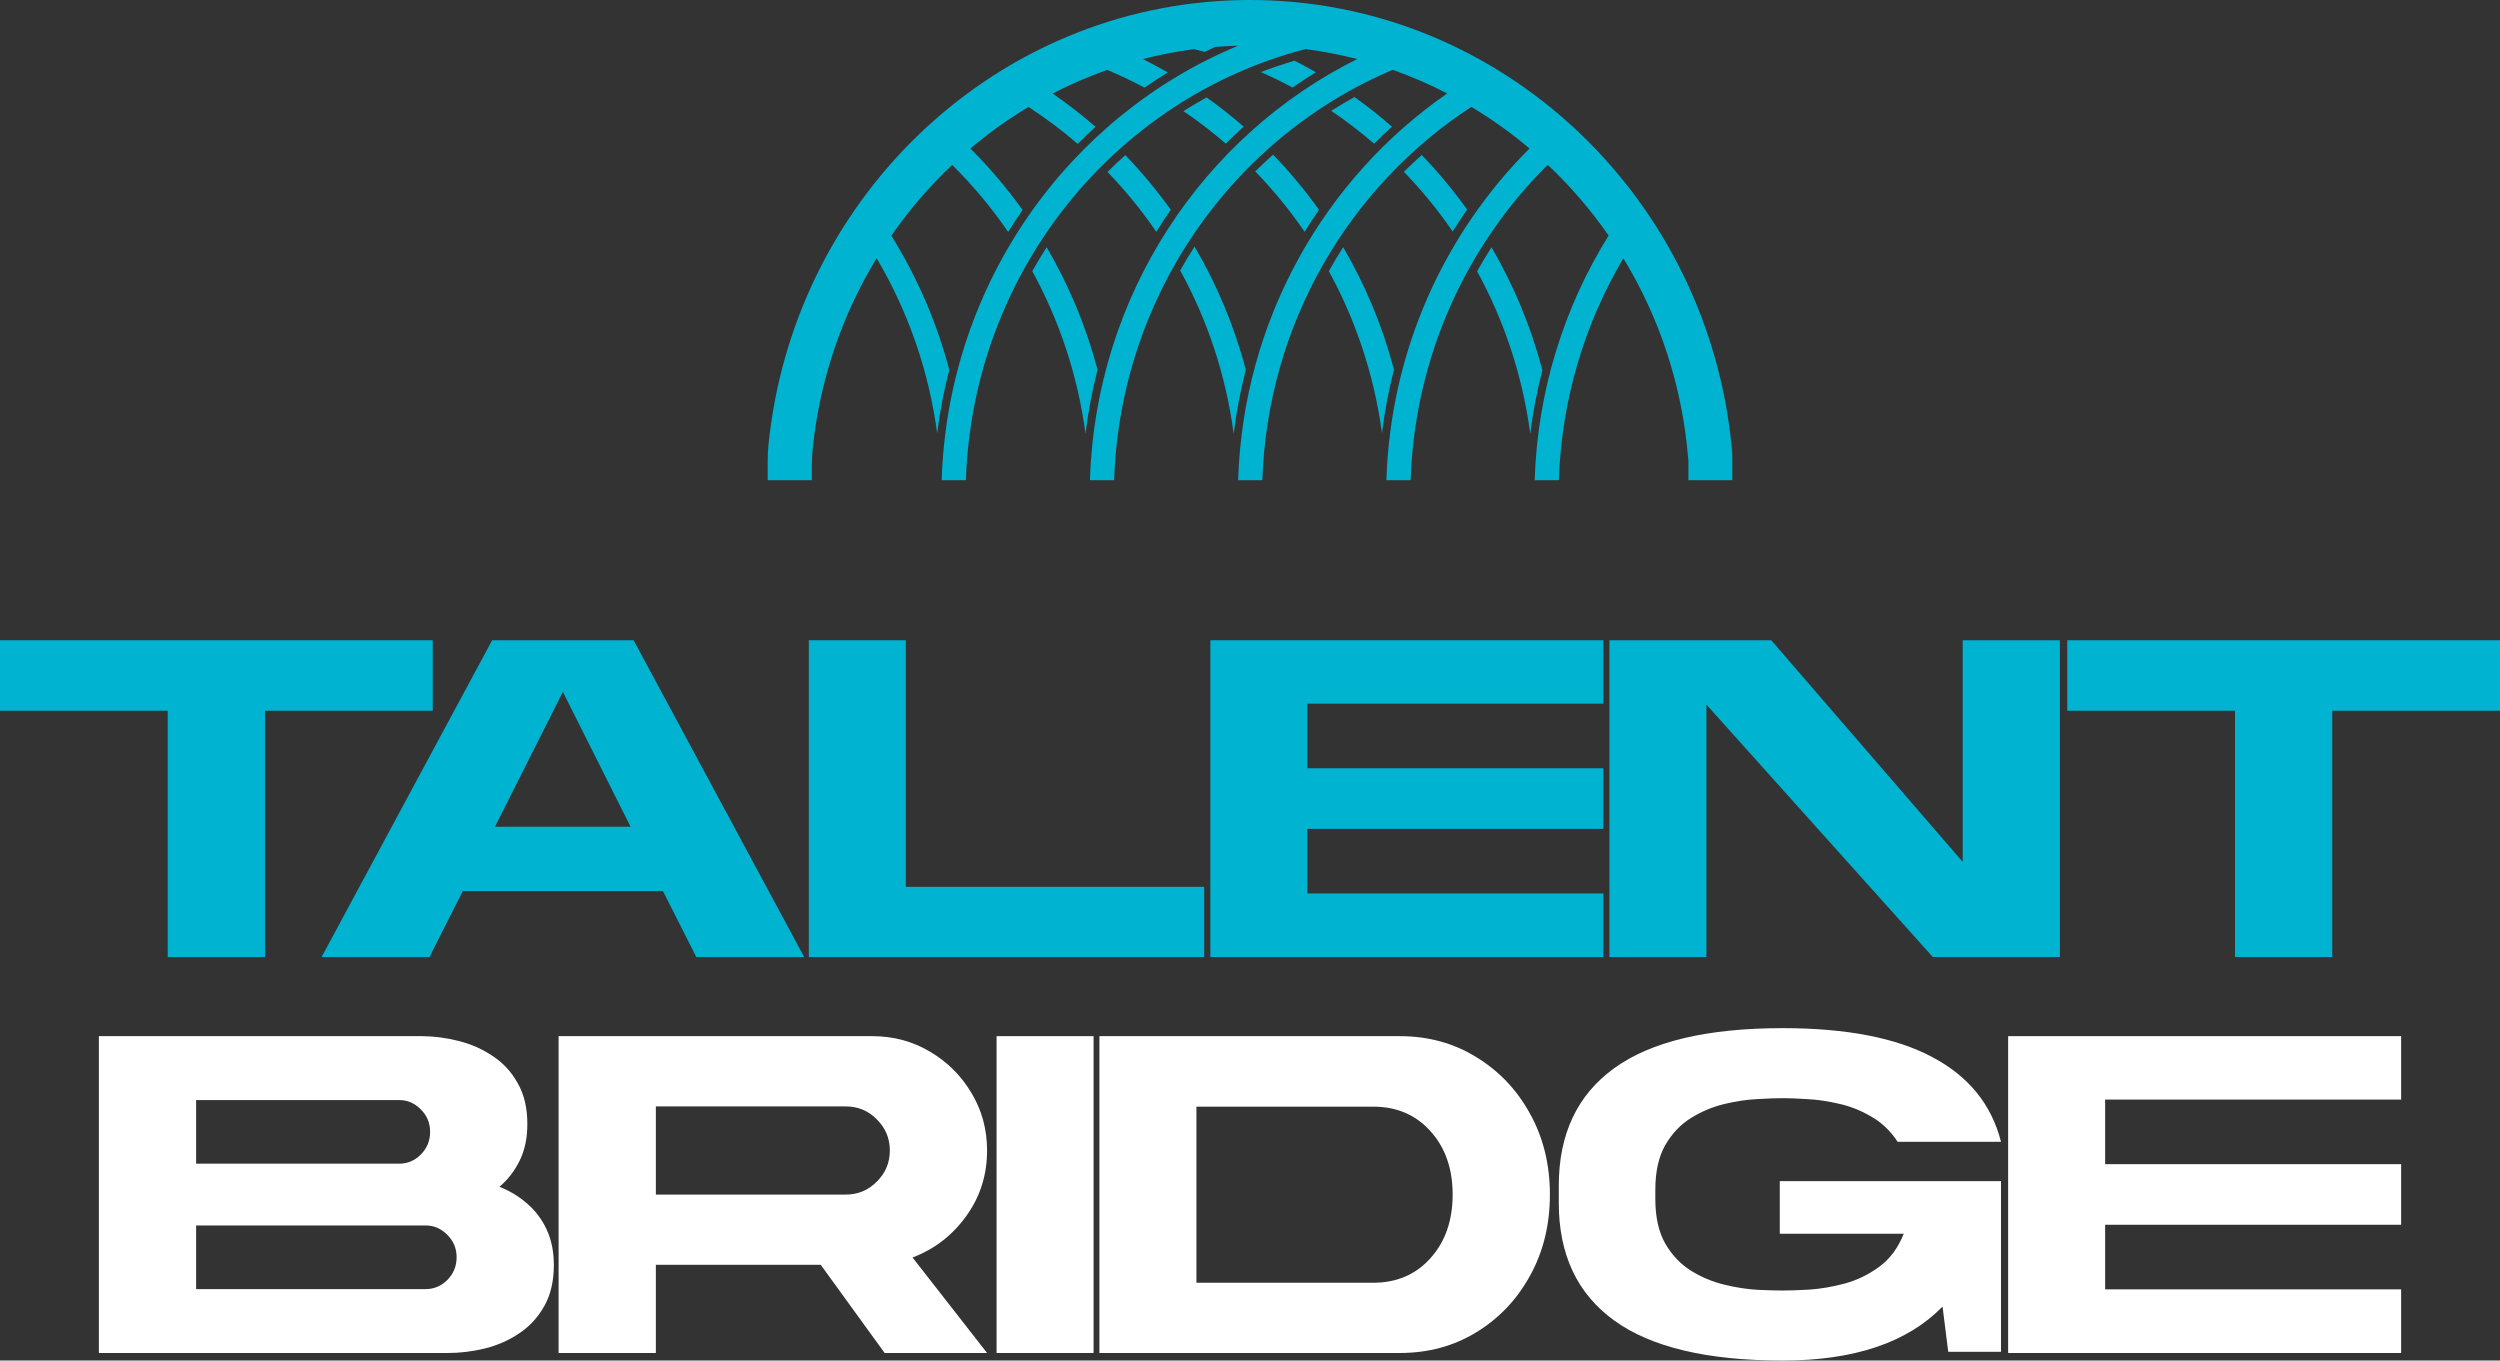
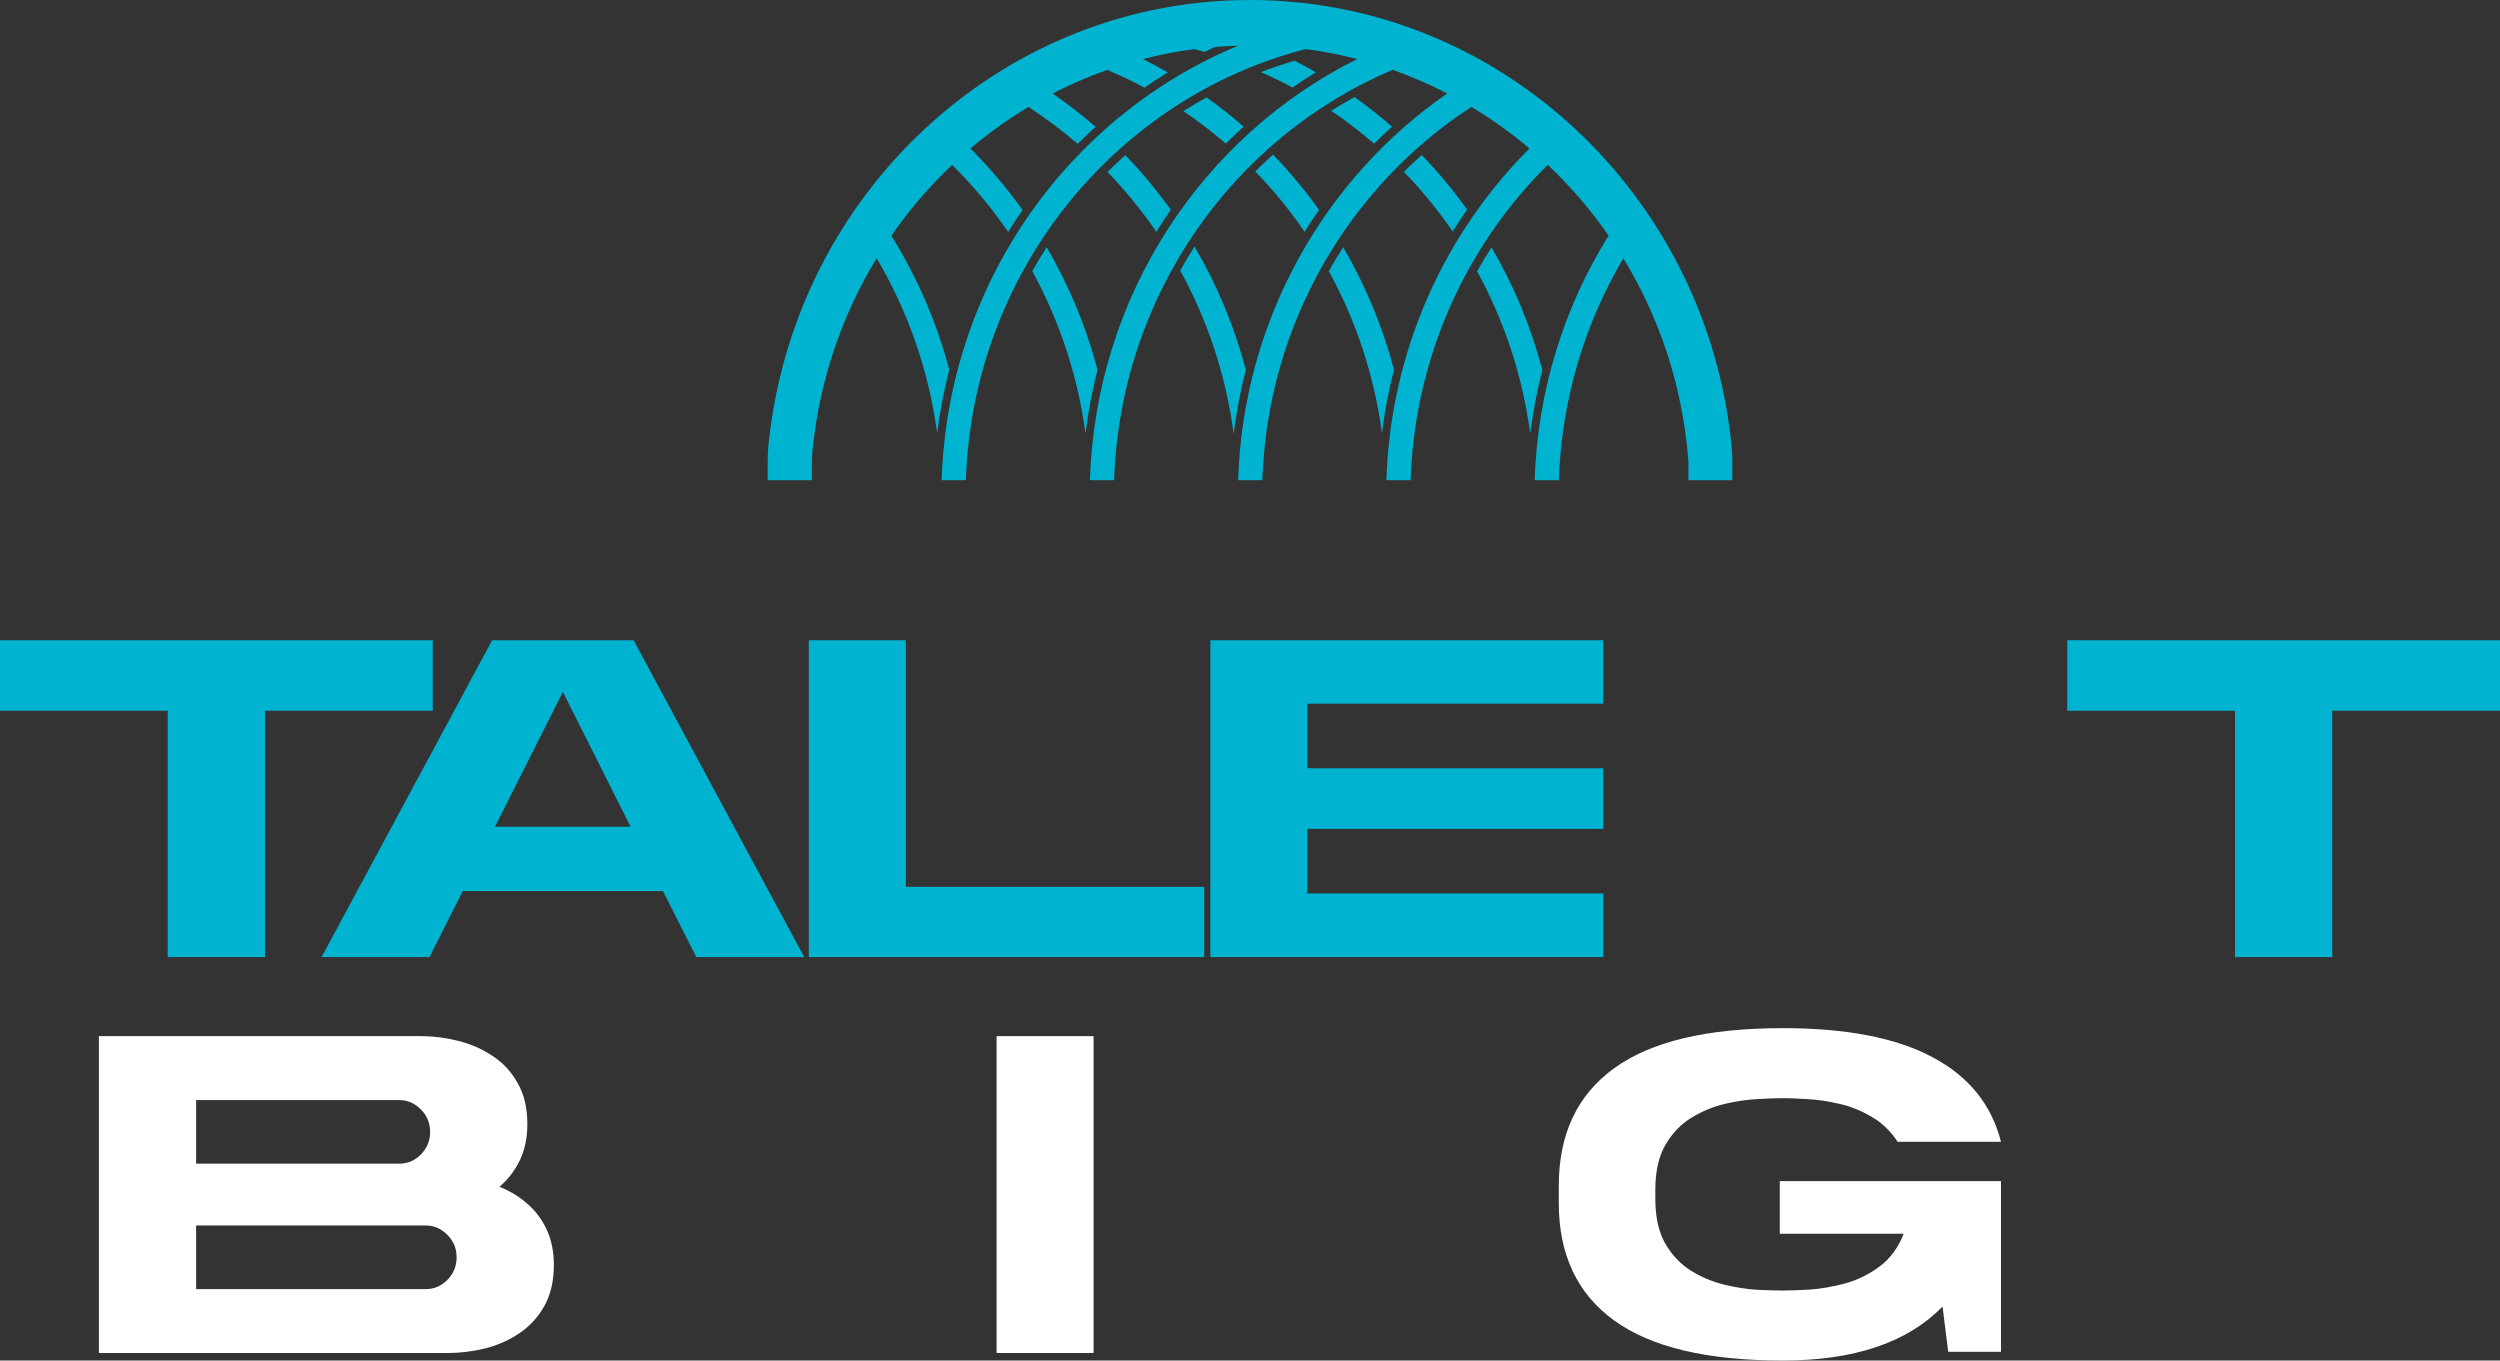
<svg xmlns="http://www.w3.org/2000/svg" width="147" height="80" viewBox="0 0 147 80" fill="none">
  <rect x="0" y="0" width="147" height="80" fill="#333333" stroke="none" />
  <path d="M73.254 21.745C72.938 22.975 72.698 24.233 72.541 25.51C72.086 22.062 70.998 18.816 69.396 15.905C69.664 15.427 69.945 14.959 70.241 14.5C71.552 16.735 72.578 19.166 73.254 21.745ZM66.168 9.123C65.81 9.443 65.461 9.771 65.122 10.112C66.172 11.198 67.131 12.376 67.992 13.629C68.264 13.189 68.546 12.759 68.842 12.335C68.029 11.198 67.135 10.126 66.17 9.123H66.168ZM61.545 14.537C61.25 14.996 60.966 15.465 60.698 15.945C62.286 18.843 63.372 22.069 63.827 25.496C63.983 24.219 64.221 22.965 64.535 21.74C63.861 19.181 62.845 16.763 61.545 14.54V14.537ZM78.978 14.537C78.683 14.996 78.403 15.467 78.135 15.945C79.719 18.835 80.802 22.05 81.259 25.468C81.416 24.2 81.654 22.953 81.966 21.735C81.292 19.176 80.28 16.761 78.98 14.537H78.978ZM87.701 14.542C87.406 15.004 87.122 15.472 86.854 15.952C88.44 18.85 89.523 22.073 89.978 25.501C90.137 24.235 90.375 22.987 90.692 21.761C90.017 19.195 89.004 16.77 87.701 14.542ZM70.95 5.727C70.486 5.982 70.031 6.252 69.585 6.535C70.453 7.122 71.284 7.761 72.079 8.447C72.418 8.104 72.769 7.77 73.127 7.446C72.43 6.838 71.703 6.266 70.95 5.729V5.727ZM81.848 7.449C81.144 6.831 80.41 6.252 79.648 5.708C79.181 5.963 78.724 6.233 78.274 6.517C79.153 7.11 79.996 7.756 80.8 8.449C81.139 8.106 81.49 7.773 81.848 7.449ZM83.598 9.116C83.24 9.435 82.889 9.764 82.55 10.102C83.598 11.188 84.559 12.361 85.42 13.615C85.69 13.177 85.972 12.747 86.267 12.323C85.455 11.188 84.564 10.114 83.598 9.114V9.116ZM76.12 3.569C75.448 3.766 74.79 3.99 74.141 4.239C74.776 4.518 75.397 4.821 76.006 5.147C76.454 4.835 76.909 4.534 77.376 4.248C76.962 4.012 76.544 3.785 76.12 3.567V3.569ZM74.856 9.092C74.499 9.412 74.148 9.741 73.808 10.079C74.87 11.174 75.843 12.361 76.711 13.629C76.981 13.192 77.265 12.761 77.56 12.338C76.738 11.188 75.833 10.102 74.856 9.092ZM101.832 26.376C101.786 25.865 101.724 25.357 101.65 24.853C99.614 10.807 87.764 0 73.499 0C59.234 0 47.382 10.81 45.348 24.853C45.283 25.288 45.228 25.726 45.184 26.168C45.151 26.494 45.14 26.821 45.14 27.15V28.235H47.737V27.452C47.737 27.093 47.751 26.731 47.788 26.374C48.206 22.298 49.529 18.5 51.547 15.183C53.369 18.268 54.609 21.752 55.105 25.477C55.265 24.205 55.505 22.96 55.817 21.745C55.073 18.918 53.912 16.267 52.411 13.859C53.459 12.345 54.66 10.952 55.987 9.696C57.202 10.9 58.308 12.219 59.28 13.639C59.553 13.201 59.834 12.771 60.127 12.347C59.204 11.056 58.179 9.847 57.061 8.733C58.13 7.829 59.273 7.011 60.474 6.289C61.487 6.949 62.457 7.671 63.369 8.461C63.711 8.118 64.06 7.782 64.418 7.458C63.616 6.755 62.771 6.105 61.894 5.499C62.926 4.965 64 4.501 65.103 4.111C65.854 4.426 66.586 4.773 67.297 5.154C67.745 4.842 68.2 4.544 68.666 4.258C68.186 3.981 67.694 3.721 67.198 3.472C68.181 3.219 69.188 3.025 70.213 2.89C70.419 2.943 70.626 2.995 70.83 3.051C71.033 2.952 71.238 2.857 71.442 2.76C71.894 2.725 72.347 2.699 72.806 2.687C62.85 6.812 55.733 16.664 55.371 28.235H56.796C57.2 15.985 65.579 5.771 76.771 2.886C77.8 3.021 78.812 3.217 79.8 3.472C70.754 7.976 64.427 17.343 64.087 28.235H65.512C65.87 17.34 72.541 8.056 81.887 4.106C82.993 4.497 84.065 4.96 85.097 5.495C77.911 10.467 73.099 18.776 72.802 28.235H74.226C74.531 19.008 79.366 10.94 86.517 6.285C87.722 7.009 88.865 7.825 89.934 8.731C84.94 13.717 81.76 20.602 81.52 28.235H82.945C83.185 20.969 86.233 14.419 91.008 9.691C92.336 10.944 93.536 12.34 94.587 13.851C91.98 18.036 90.405 22.956 90.239 28.235H91.661C91.818 23.474 93.188 19.022 95.453 15.186C97.577 18.674 98.932 22.703 99.269 27.022C99.272 27.046 99.274 27.072 99.279 27.095V28.235H101.86V26.996C101.86 26.79 101.853 26.582 101.832 26.376Z" fill="#00B3D1" />
  <path d="M25.445 37.647V41.792H15.581V56.277H9.863V41.792H0V37.647H25.445Z" fill="#00B3D1" />
  <path d="M37.257 37.647L47.288 56.277H40.944L38.982 52.396H27.213L25.252 56.277H18.908L28.938 37.647H37.257ZM37.077 48.612L33.098 40.683L29.105 48.612H37.077Z" fill="#00B3D1" />
  <path d="M47.559 37.647H53.263V52.147H70.806V56.277H47.559V37.647Z" fill="#00B3D1" />
  <path d="M94.277 41.376H76.873V45.174H94.277V48.736H76.873V52.535H94.277V56.277H71.169V37.647H94.277V41.376Z" fill="#00B3D1" />
-   <path d="M121.122 56.277H113.652L100.338 41.431V56.277H94.635V37.647H104.15L115.405 50.677V37.647H121.122V56.277Z" fill="#00B3D1" />
  <path d="M147 37.647V41.792H137.137V56.277H131.419V41.792H121.555V37.647H147Z" fill="#00B3D1" />
  <path d="M29.367 69.784C29.979 70.024 30.526 70.357 31.008 70.782C31.491 71.198 31.871 71.706 32.149 72.307C32.427 72.907 32.566 73.6 32.566 74.386C32.566 75.338 32.376 76.146 31.996 76.812C31.625 77.468 31.133 77.999 30.521 78.406C29.918 78.812 29.246 79.108 28.504 79.293C27.771 79.469 27.048 79.556 26.334 79.556H5.814V60.926H24.776C25.49 60.926 26.213 61.019 26.946 61.203C27.688 61.388 28.36 61.684 28.963 62.09C29.575 62.488 30.067 63.019 30.438 63.685C30.818 64.341 31.008 65.145 31.008 66.097C31.008 66.91 30.86 67.621 30.563 68.231C30.266 68.841 29.867 69.359 29.367 69.784ZM23.468 64.683H11.532V68.425H23.468C23.96 68.425 24.386 68.245 24.748 67.885C25.11 67.515 25.291 67.072 25.291 66.554C25.291 66.037 25.11 65.597 24.748 65.237C24.386 64.868 23.96 64.683 23.468 64.683ZM25.026 75.8C25.518 75.8 25.944 75.62 26.306 75.259C26.668 74.89 26.849 74.446 26.849 73.928C26.849 73.411 26.668 72.972 26.306 72.612C25.944 72.242 25.518 72.057 25.026 72.057H11.532V75.8H25.026Z" fill="white" />
-   <path d="M58.04 67.649C58.04 69.091 57.632 70.375 56.816 71.503C56.009 72.63 54.957 73.443 53.658 73.942L58.04 79.556H52.017L48.26 74.372H38.564V79.556H32.846V60.926H51.293C52.536 60.926 53.667 61.231 54.688 61.841C55.708 62.442 56.519 63.25 57.122 64.267C57.734 65.283 58.04 66.411 58.04 67.649ZM38.564 65.057V70.241H49.735C50.449 70.241 51.057 69.987 51.557 69.479C52.068 68.971 52.323 68.361 52.323 67.649C52.323 66.938 52.068 66.328 51.557 65.819C51.057 65.311 50.449 65.057 49.735 65.057H38.564Z" fill="white" />
  <path d="M58.599 60.926H64.302V79.556H58.599V60.926Z" fill="white" />
-   <path d="M80.742 75.426C82.124 75.426 83.246 74.945 84.109 73.984C84.981 73.014 85.416 71.766 85.416 70.241C85.416 68.716 84.981 67.474 84.109 66.512C83.246 65.551 82.124 65.071 80.742 65.071H70.35V75.426H80.742ZM82.3 60.926C83.979 60.926 85.481 61.337 86.808 62.16C88.143 62.973 89.196 64.082 89.966 65.487C90.745 66.891 91.134 68.476 91.134 70.241C91.134 72.016 90.745 73.605 89.966 75.01C89.196 76.414 88.143 77.523 86.808 78.337C85.481 79.15 83.979 79.556 82.3 79.556H64.646V60.926H82.3Z" fill="white" />
  <path d="M104.651 69.451H117.658V79.487H114.556L114.222 76.826C112.163 78.942 109.029 80 104.818 80C100.385 80 97.083 79.215 94.913 77.644C92.743 76.073 91.657 73.771 91.657 70.74V69.715C91.657 66.683 92.743 64.382 94.913 62.811C97.083 61.24 100.385 60.455 104.818 60.455C108.565 60.455 111.5 61.023 113.624 62.16C115.757 63.287 117.102 64.946 117.658 67.136H111.579C111.171 66.508 110.661 66.018 110.049 65.667C109.446 65.306 108.811 65.052 108.143 64.904C107.475 64.747 106.844 64.655 106.251 64.627C105.657 64.59 105.18 64.572 104.818 64.572C104.447 64.572 103.951 64.59 103.329 64.627C102.717 64.655 102.068 64.752 101.382 64.918C100.695 65.085 100.046 65.357 99.434 65.736C98.822 66.115 98.316 66.646 97.918 67.33C97.528 68.014 97.333 68.892 97.333 69.964V70.491C97.333 71.563 97.528 72.441 97.918 73.124C98.316 73.808 98.822 74.34 99.434 74.719C100.046 75.097 100.695 75.37 101.382 75.537C102.068 75.703 102.717 75.805 103.329 75.841C103.951 75.869 104.447 75.883 104.818 75.883C105.207 75.883 105.736 75.865 106.404 75.828C107.072 75.781 107.767 75.661 108.491 75.467C109.223 75.264 109.9 74.931 110.522 74.469C111.143 74.007 111.616 73.365 111.941 72.542H104.651V69.451Z" fill="white" />
-   <path d="M141.186 64.655H123.782V68.453H141.186V72.016H123.782V75.814H141.186V79.556H118.079V60.926H141.186V64.655Z" fill="white" />
</svg>